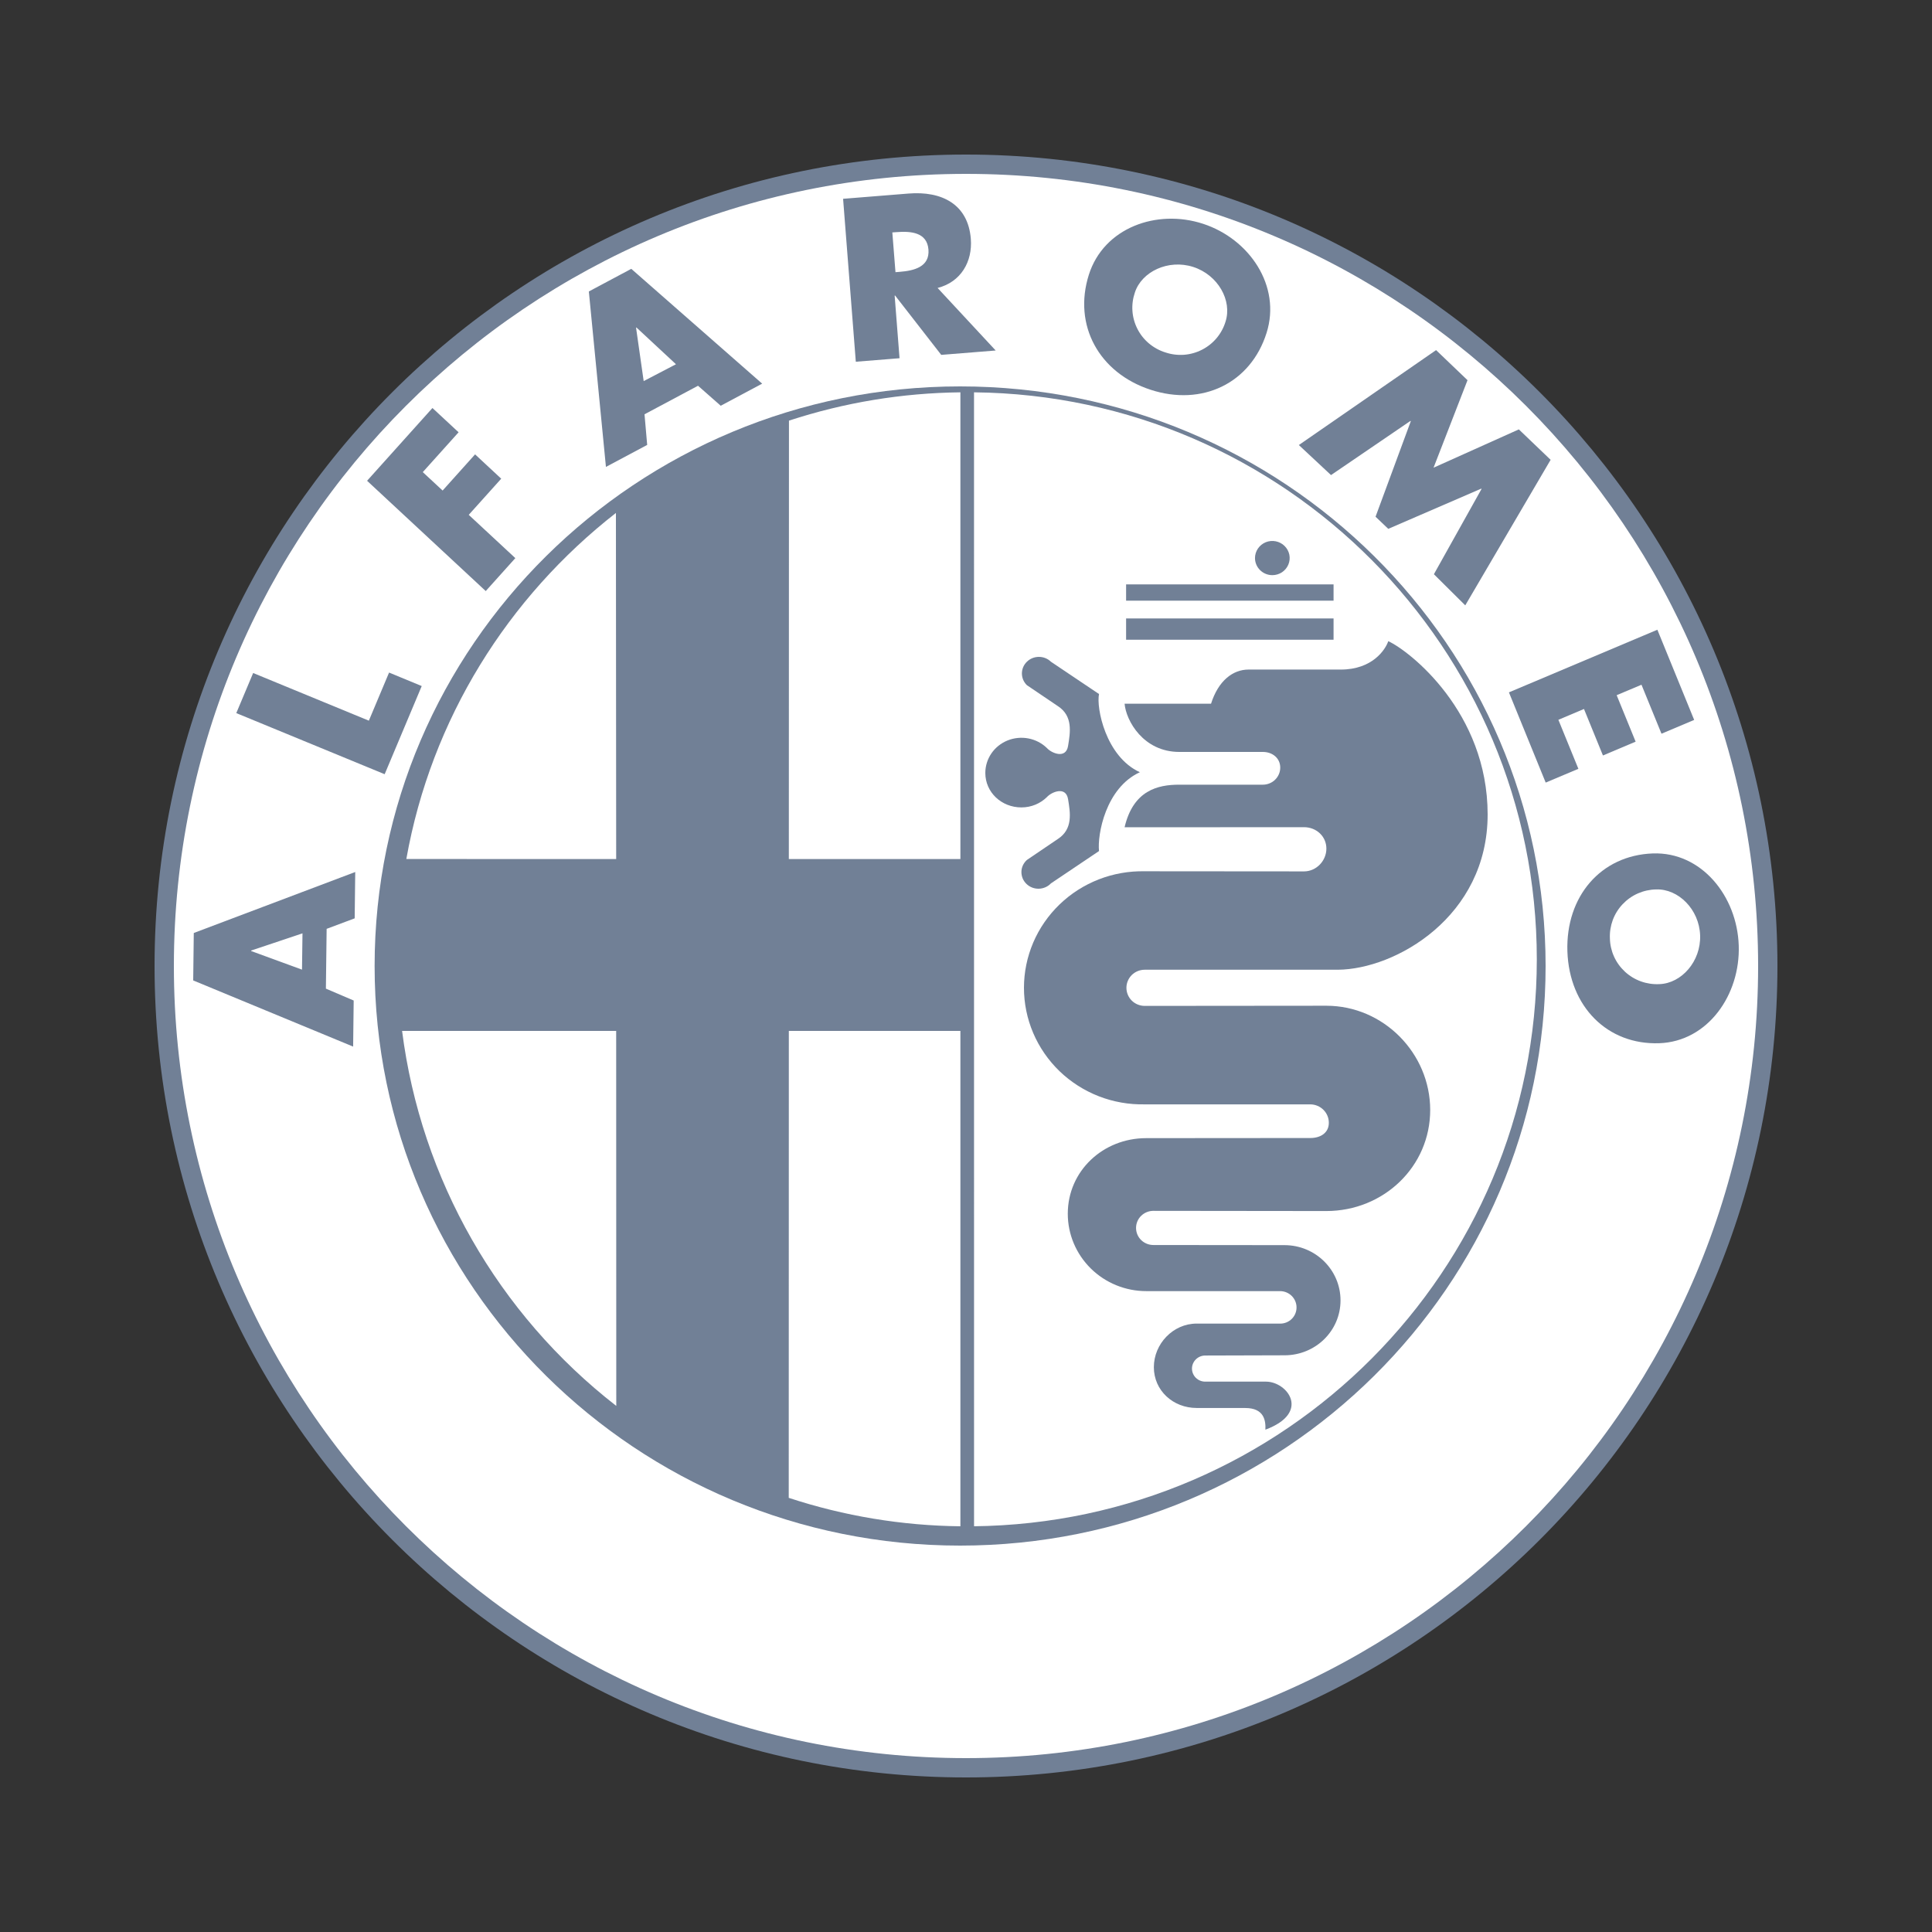
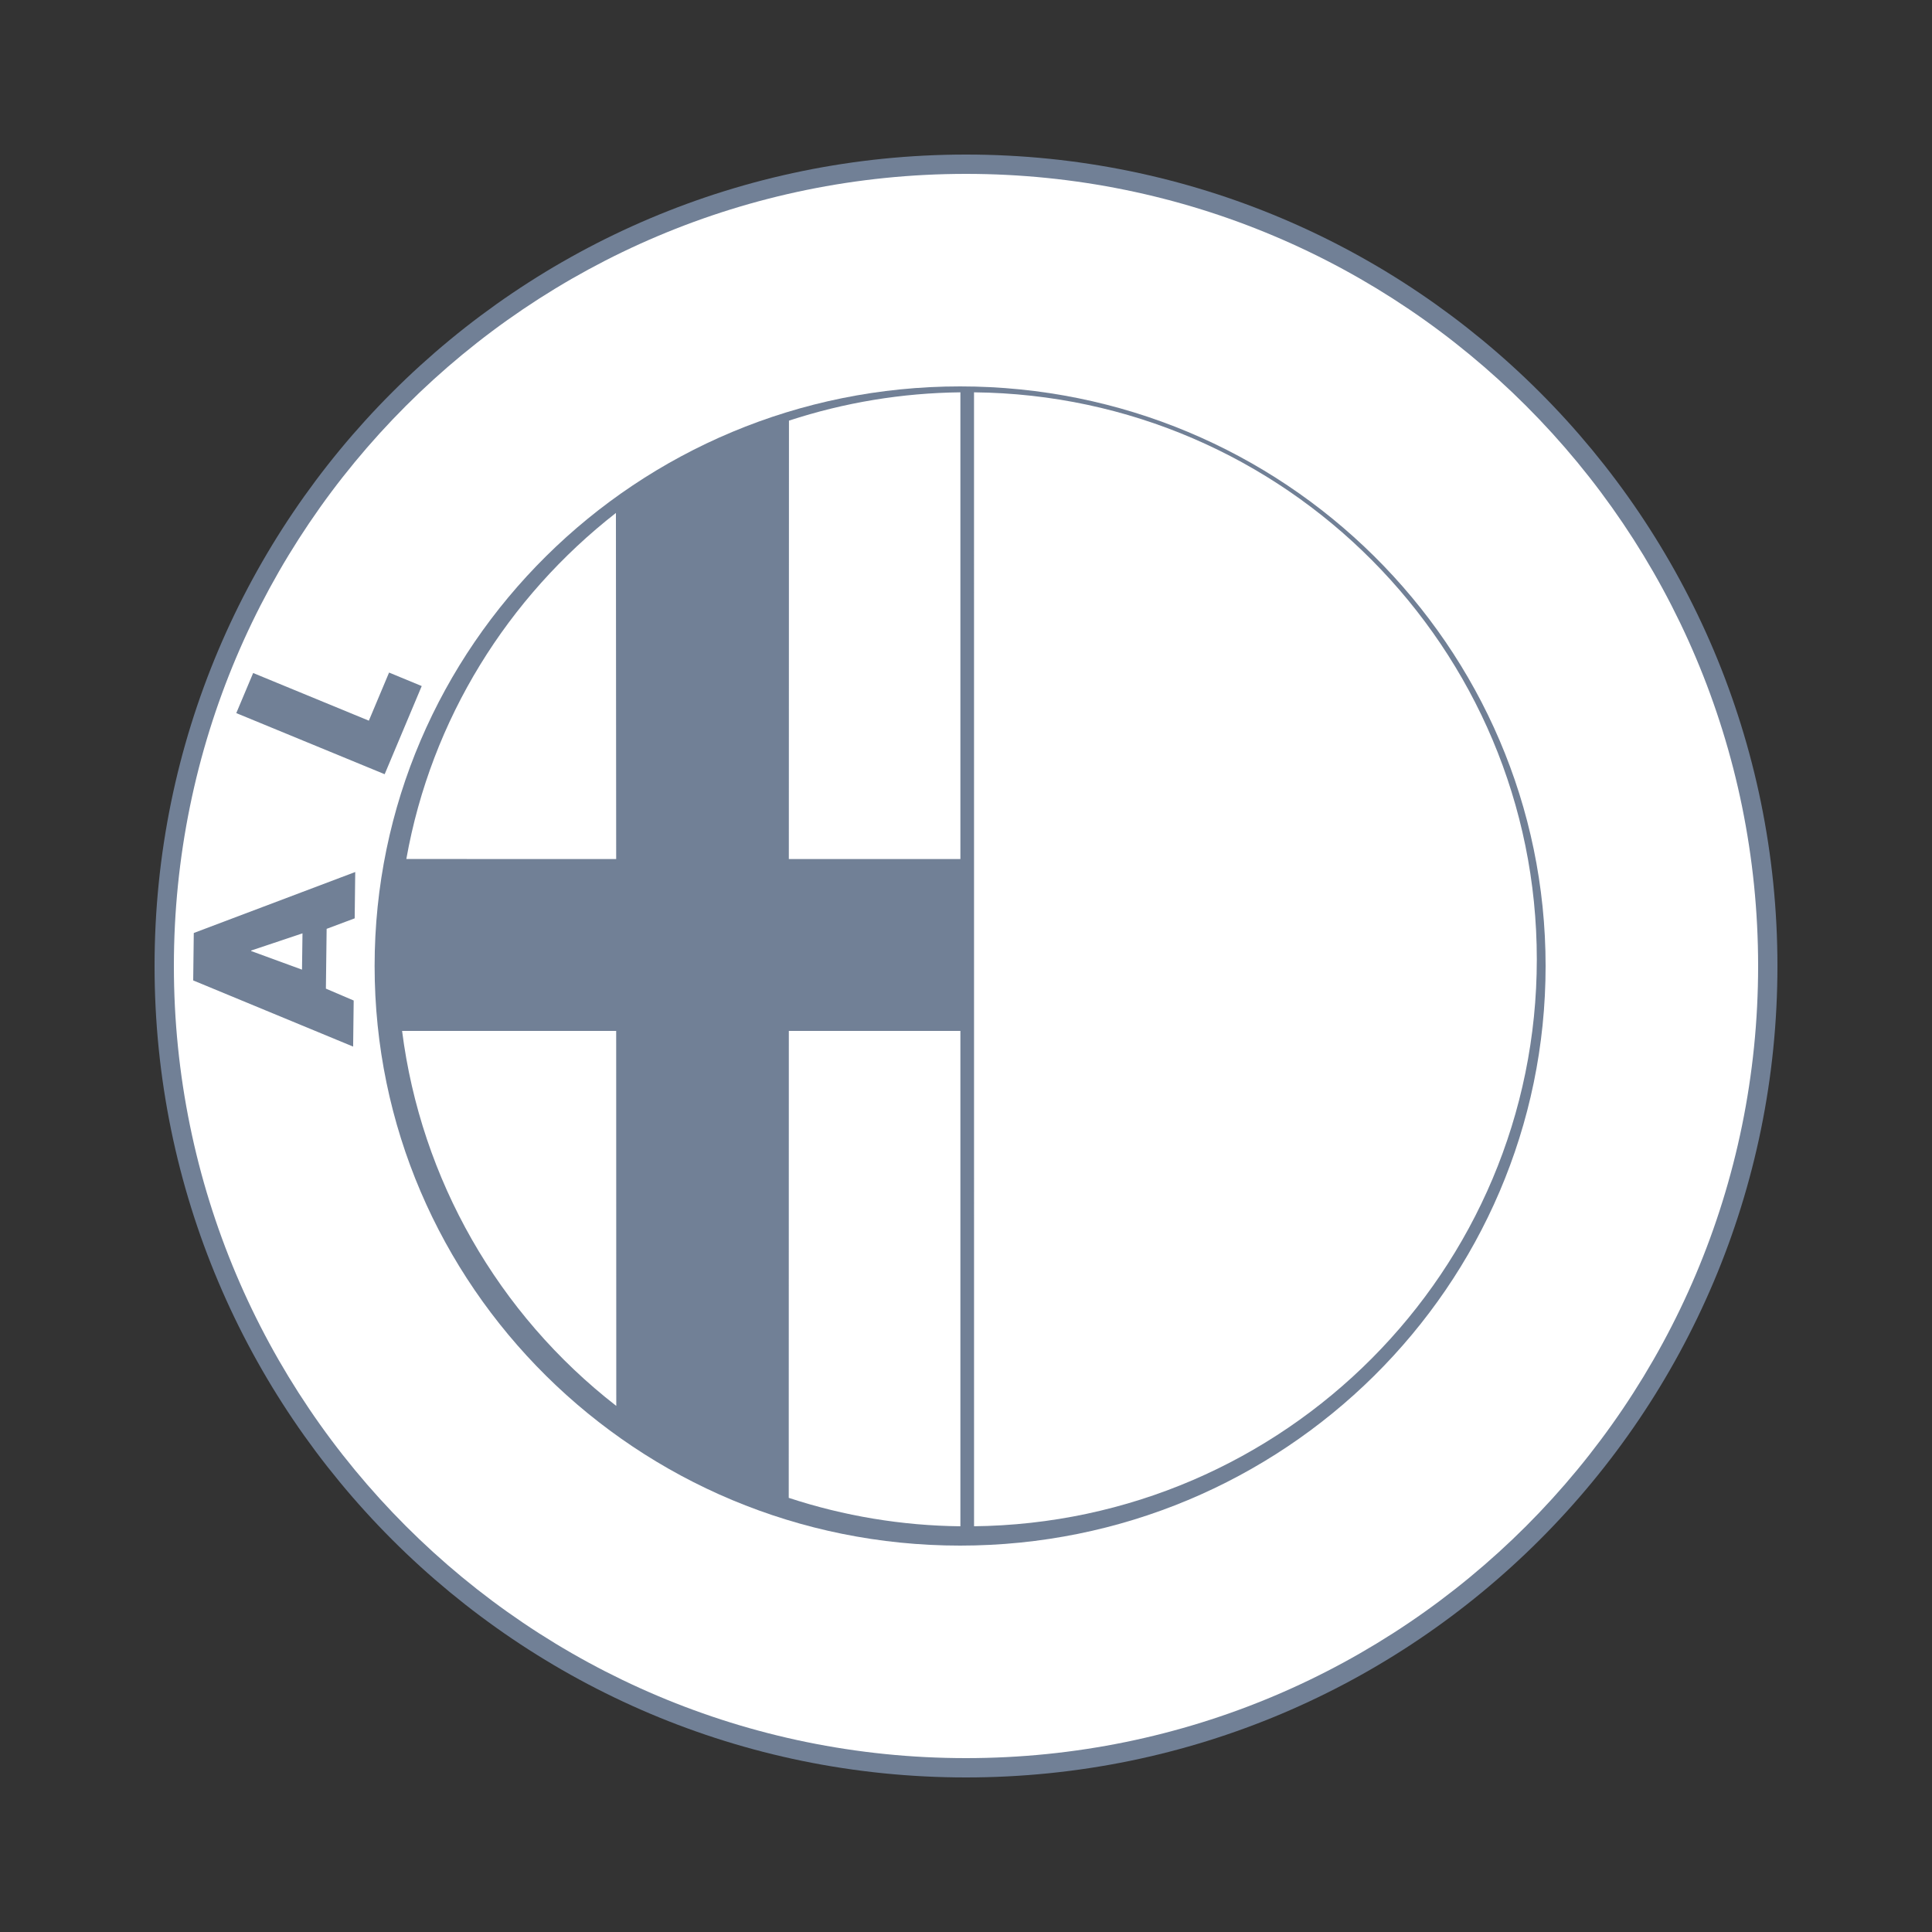
<svg xmlns="http://www.w3.org/2000/svg" width="60" height="60" viewBox="0 0 60 60" fill="none">
  <rect x="0" y="0" width="60" height="60" fill="#333333" stroke="none" />
  <path d="M30 55.2C43.918 55.2 55.2 43.918 55.2 30C55.2 16.083 43.918 4.8 30 4.8C16.083 4.8 4.8 16.083 4.8 30C4.8 43.918 16.083 55.2 30 55.2Z" fill="#718096" />
  <path d="M30 54.6C43.586 54.6 54.6 43.586 54.6 30C54.6 16.414 43.587 5.4 30 5.4C16.414 5.4 5.4 16.414 5.4 30C5.4 43.585 16.414 54.6 30 54.6Z" fill="white" />
  <path d="M29.817 48C39.859 48 48 39.941 48 30C48 20.059 39.859 12 29.817 12C19.776 12 11.634 20.059 11.634 30C11.634 39.941 19.776 48 29.817 48ZM10.121 30.703L10.984 31.072L10.967 32.503L6 30.448L6.018 28.975L11.032 27.081L11.015 28.52L10.144 28.846L10.121 30.703ZM11.455 22.381L12.083 20.887L13.097 21.306L11.946 24.044L7.338 22.146L7.862 20.901L11.455 22.381Z" fill="#718096" />
-   <path d="M13.13 14.662L13.746 15.234L14.754 14.111L15.566 14.866L14.557 15.989L16.004 17.333L15.085 18.356L11.4 14.931L13.43 12.671L14.242 13.425L13.13 14.662ZM20.016 12.866L20.099 13.818L18.818 14.5L18.287 9.052L19.605 8.349L23.67 11.915L22.383 12.601L21.678 11.98L20.016 12.866ZM30.922 10.885L29.231 11.021L27.798 9.178L27.784 9.179L27.936 11.125L26.578 11.234L26.183 6.174L28.213 6.011C29.246 5.927 30.066 6.34 30.15 7.421C30.204 8.119 29.849 8.756 29.118 8.943L30.922 10.885ZM39.334 10.34C38.84 11.905 37.332 12.628 35.729 12.103C34.128 11.578 33.32 10.097 33.815 8.533C34.278 7.071 35.926 6.48 37.362 6.95C38.799 7.419 39.796 8.879 39.334 10.34ZM44.599 10.873L45.575 11.807L44.52 14.525L47.169 13.335L48.156 14.28L45.505 18.8L44.531 17.833L46.011 15.184L46.001 15.175L43.114 16.424L42.719 16.047L43.814 13.08L43.804 13.071L41.336 14.754L40.337 13.821L44.599 10.873ZM50.978 21.265L50.207 21.59L50.796 23.033L49.781 23.462L49.192 22.018L48.397 22.354L49.018 23.876L48.003 24.304L46.861 21.502L51.471 19.557L52.614 22.358L51.599 22.786L50.978 21.265ZM51.531 32.398C49.917 32.455 48.736 31.259 48.677 29.548C48.621 27.838 49.717 26.561 51.332 26.504C52.84 26.452 53.946 27.828 53.998 29.361C54.051 30.894 53.039 32.344 51.531 32.398Z" fill="#718096" />
  <path d="M7.8 29.52V29.535L9.379 30.113L9.394 28.986L7.8 29.52ZM19.765 10.17L19.753 10.176L19.99 11.835L20.993 11.312L19.765 10.17ZM27.81 8.453L27.942 8.442C28.384 8.408 28.876 8.29 28.834 7.751C28.791 7.213 28.286 7.174 27.844 7.209L27.712 7.218L27.81 8.453ZM35.244 9.086C35.181 9.271 35.155 9.465 35.169 9.66C35.183 9.854 35.236 10.043 35.325 10.217C35.413 10.39 35.536 10.544 35.686 10.669C35.836 10.794 36.009 10.889 36.196 10.946C36.381 11.008 36.577 11.032 36.772 11.018C36.968 11.003 37.158 10.949 37.331 10.86C37.505 10.771 37.66 10.648 37.785 10.498C37.91 10.348 38.004 10.175 38.06 9.989C38.271 9.337 37.829 8.539 37.056 8.29C36.282 8.042 35.455 8.435 35.244 9.086ZM51.433 27.622C51.237 27.625 51.045 27.668 50.866 27.746C50.687 27.825 50.526 27.939 50.392 28.081C50.258 28.222 50.154 28.39 50.086 28.572C50.019 28.755 49.988 28.949 49.997 29.143C50.001 29.338 50.045 29.53 50.125 29.707C50.205 29.885 50.321 30.044 50.464 30.177C50.607 30.309 50.776 30.412 50.96 30.478C51.144 30.544 51.339 30.573 51.535 30.563C52.222 30.539 52.827 29.855 52.799 29.048C52.771 28.239 52.12 27.598 51.433 27.622ZM30.25 47.4L30.249 12.184C39.904 12.28 47.727 20.127 47.727 29.792C47.727 39.457 39.908 47.303 30.216 47.4H30.25ZM12.487 32.015C13.073 36.619 15.464 40.806 19.139 43.662L19.136 32.016H12.487V32.015ZM19.128 15.93L19.136 26.679L12.619 26.677C13.393 22.326 15.774 18.549 19.128 15.93ZM29.826 26.678H24.498L24.502 13.063C26.221 12.5 28.016 12.204 29.826 12.184V26.678ZM29.826 47.4C28.014 47.381 26.215 47.083 24.495 46.517L24.498 32.016H29.826V47.4Z" fill="white" />
-   <path d="M34.972 19.868H41.415V19.206H34.972V19.868ZM34.972 18.654H41.415V18.148H34.972V18.654ZM39.514 17.862C39.62 17.862 39.724 17.831 39.813 17.773C39.901 17.714 39.97 17.631 40.011 17.534C40.052 17.437 40.062 17.33 40.042 17.227C40.021 17.124 39.969 17.03 39.894 16.956C39.819 16.881 39.723 16.831 39.618 16.81C39.514 16.79 39.406 16.8 39.307 16.84C39.209 16.881 39.125 16.949 39.066 17.036C39.007 17.123 38.975 17.226 38.975 17.331C38.975 17.472 39.032 17.607 39.133 17.706C39.234 17.806 39.371 17.862 39.514 17.862ZM37.164 43.726C36.429 43.726 35.834 43.183 35.834 42.459C35.834 41.736 36.429 41.105 37.164 41.105L39.759 41.106C40.039 41.106 40.265 40.882 40.265 40.605C40.266 40.472 40.213 40.344 40.118 40.248C40.023 40.153 39.894 40.099 39.759 40.097H35.597C34.951 40.097 34.331 39.843 33.875 39.393C33.418 38.942 33.161 38.331 33.161 37.694C33.161 36.368 34.252 35.346 35.597 35.346L40.697 35.342C41.013 35.342 41.268 35.179 41.268 34.871C41.269 34.72 41.209 34.575 41.102 34.468C40.995 34.361 40.85 34.299 40.697 34.297H35.553C35.064 34.307 34.578 34.222 34.123 34.045C33.668 33.867 33.254 33.603 32.904 33.266C32.555 32.928 32.277 32.526 32.087 32.081C31.898 31.637 31.8 31.16 31.8 30.677C31.8 30.195 31.898 29.718 32.087 29.274C32.277 28.829 32.555 28.427 32.904 28.09C33.254 27.752 33.668 27.488 34.123 27.31C34.578 27.133 35.064 27.048 35.553 27.058L40.497 27.062C40.881 27.062 41.192 26.733 41.192 26.354C41.192 25.974 40.881 25.689 40.497 25.689L34.925 25.692C35.194 24.545 35.955 24.368 36.625 24.369H39.22C39.291 24.369 39.361 24.355 39.426 24.328C39.492 24.302 39.551 24.263 39.601 24.213C39.651 24.164 39.691 24.105 39.718 24.041C39.745 23.977 39.759 23.907 39.759 23.838C39.759 23.546 39.518 23.352 39.22 23.352H36.625C35.507 23.352 34.971 22.382 34.925 21.854H37.61C37.834 21.147 38.281 20.794 38.773 20.794H41.637C42.622 20.794 43.024 20.177 43.114 19.912C43.785 20.22 46.2 22.118 46.2 25.294C46.2 28.471 43.337 30.104 41.547 30.116H35.551C35.4 30.116 35.255 30.175 35.148 30.28C35.042 30.386 34.982 30.529 34.982 30.677C34.982 30.826 35.042 30.969 35.148 31.075C35.255 31.18 35.4 31.239 35.551 31.239L41.189 31.234C42.971 31.234 44.416 32.715 44.416 34.472C44.416 36.23 42.971 37.61 41.189 37.61L35.819 37.604C35.676 37.604 35.539 37.66 35.438 37.76C35.337 37.859 35.281 37.994 35.281 38.135C35.281 38.275 35.337 38.41 35.438 38.51C35.539 38.609 35.676 38.665 35.819 38.665L39.891 38.669C40.852 38.669 41.631 39.437 41.631 40.385C41.631 41.334 40.852 42.09 39.891 42.09L37.43 42.097C37.321 42.097 37.216 42.14 37.139 42.216C37.062 42.292 37.018 42.395 37.018 42.503C37.018 42.61 37.062 42.714 37.139 42.79C37.216 42.866 37.321 42.908 37.43 42.908H39.32C39.98 42.911 40.718 43.87 39.298 44.4C39.31 44.124 39.265 43.727 38.672 43.727C38.082 43.728 37.164 43.726 37.164 43.726Z" fill="#718096" />
-   <path d="M35.4 23.982C34.336 24.468 34.076 25.922 34.131 26.43L32.638 27.434C32.59 27.485 32.531 27.526 32.467 27.554C32.402 27.583 32.331 27.598 32.26 27.6C32.189 27.601 32.118 27.589 32.052 27.563C31.986 27.537 31.926 27.498 31.876 27.449C31.826 27.4 31.786 27.342 31.759 27.278C31.733 27.213 31.72 27.144 31.721 27.075C31.722 27.006 31.738 26.937 31.767 26.874C31.797 26.811 31.839 26.754 31.891 26.707L32.853 26.055C33.328 25.746 33.238 25.239 33.17 24.82C33.103 24.401 32.65 24.599 32.513 24.754C32.311 24.952 32.031 25.075 31.721 25.075C31.102 25.075 30.6 24.607 30.6 24.004C30.6 23.788 30.666 23.577 30.789 23.397C30.912 23.218 31.087 23.078 31.292 22.995C31.496 22.913 31.722 22.891 31.939 22.933C32.157 22.975 32.356 23.079 32.513 23.231C32.649 23.386 33.103 23.585 33.17 23.165C33.238 22.746 33.328 22.238 32.853 21.929L31.891 21.279C31.842 21.231 31.803 21.174 31.776 21.112C31.75 21.049 31.736 20.982 31.736 20.915C31.736 20.847 31.75 20.78 31.776 20.718C31.803 20.655 31.842 20.598 31.891 20.551C31.94 20.503 31.998 20.465 32.062 20.439C32.126 20.413 32.195 20.4 32.264 20.4C32.334 20.4 32.403 20.413 32.467 20.439C32.531 20.465 32.589 20.503 32.638 20.551L34.131 21.554C34.041 21.975 34.336 23.497 35.4 23.982Z" fill="#718096" />
</svg>